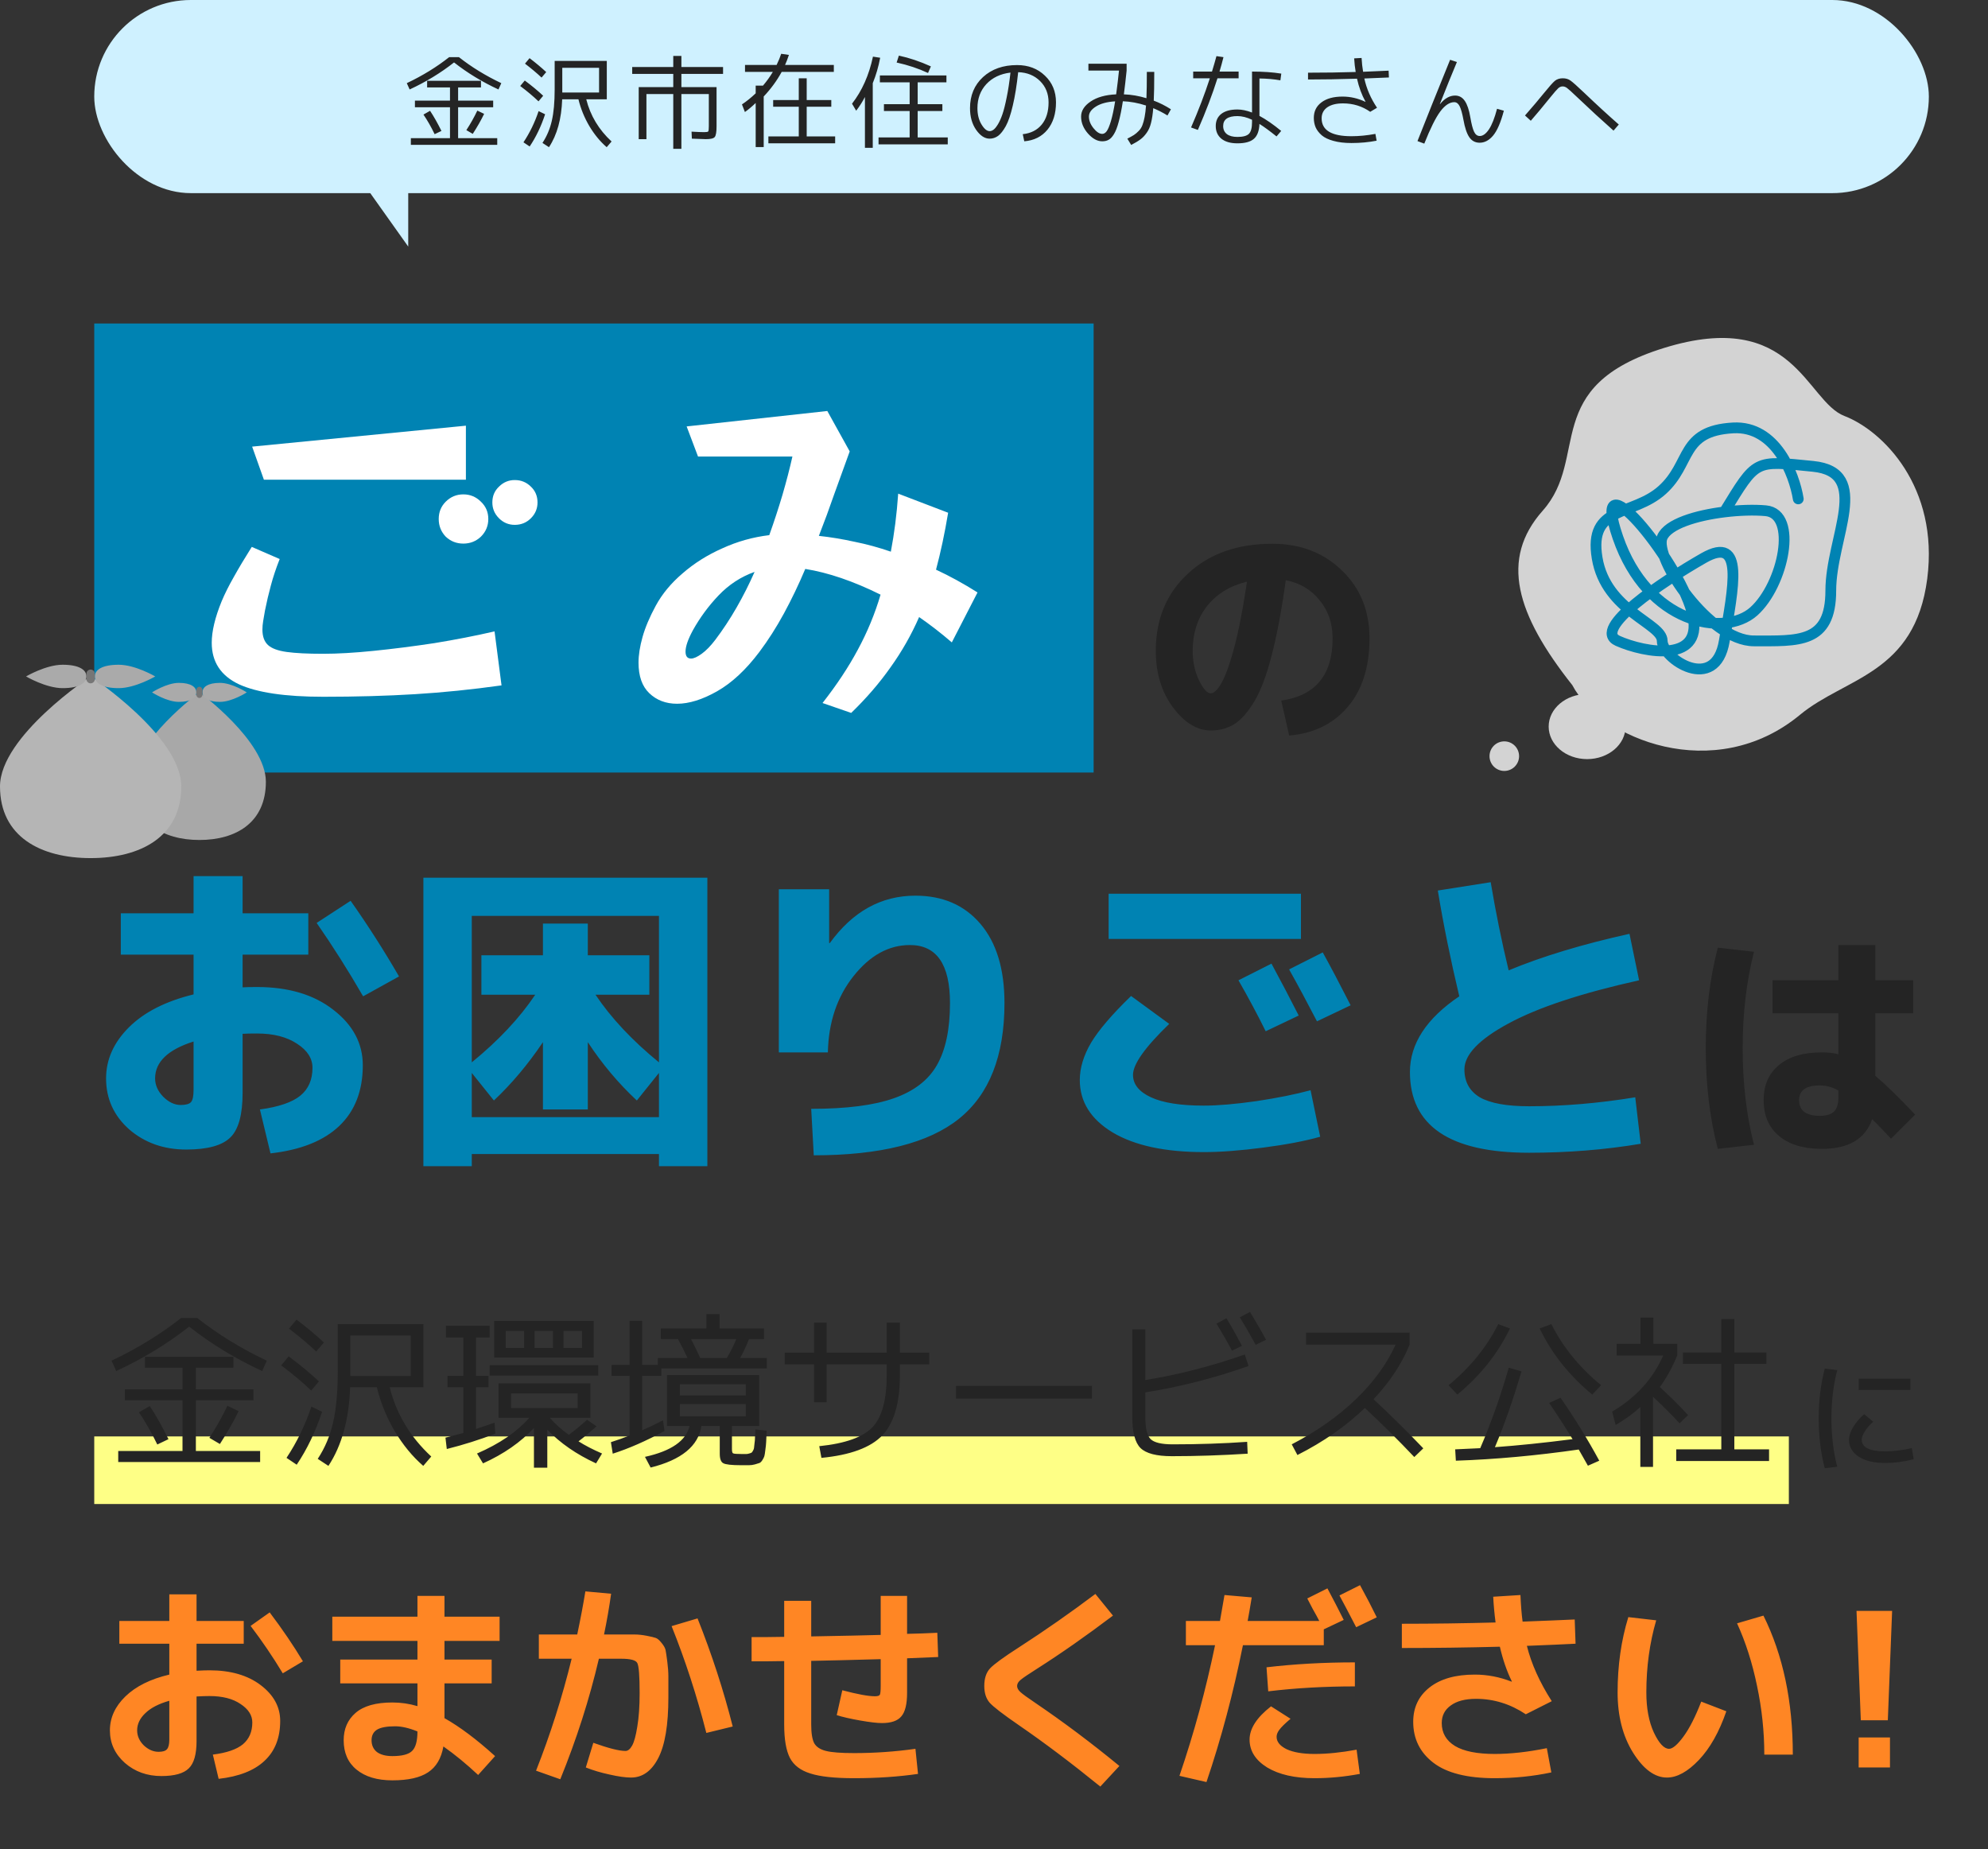
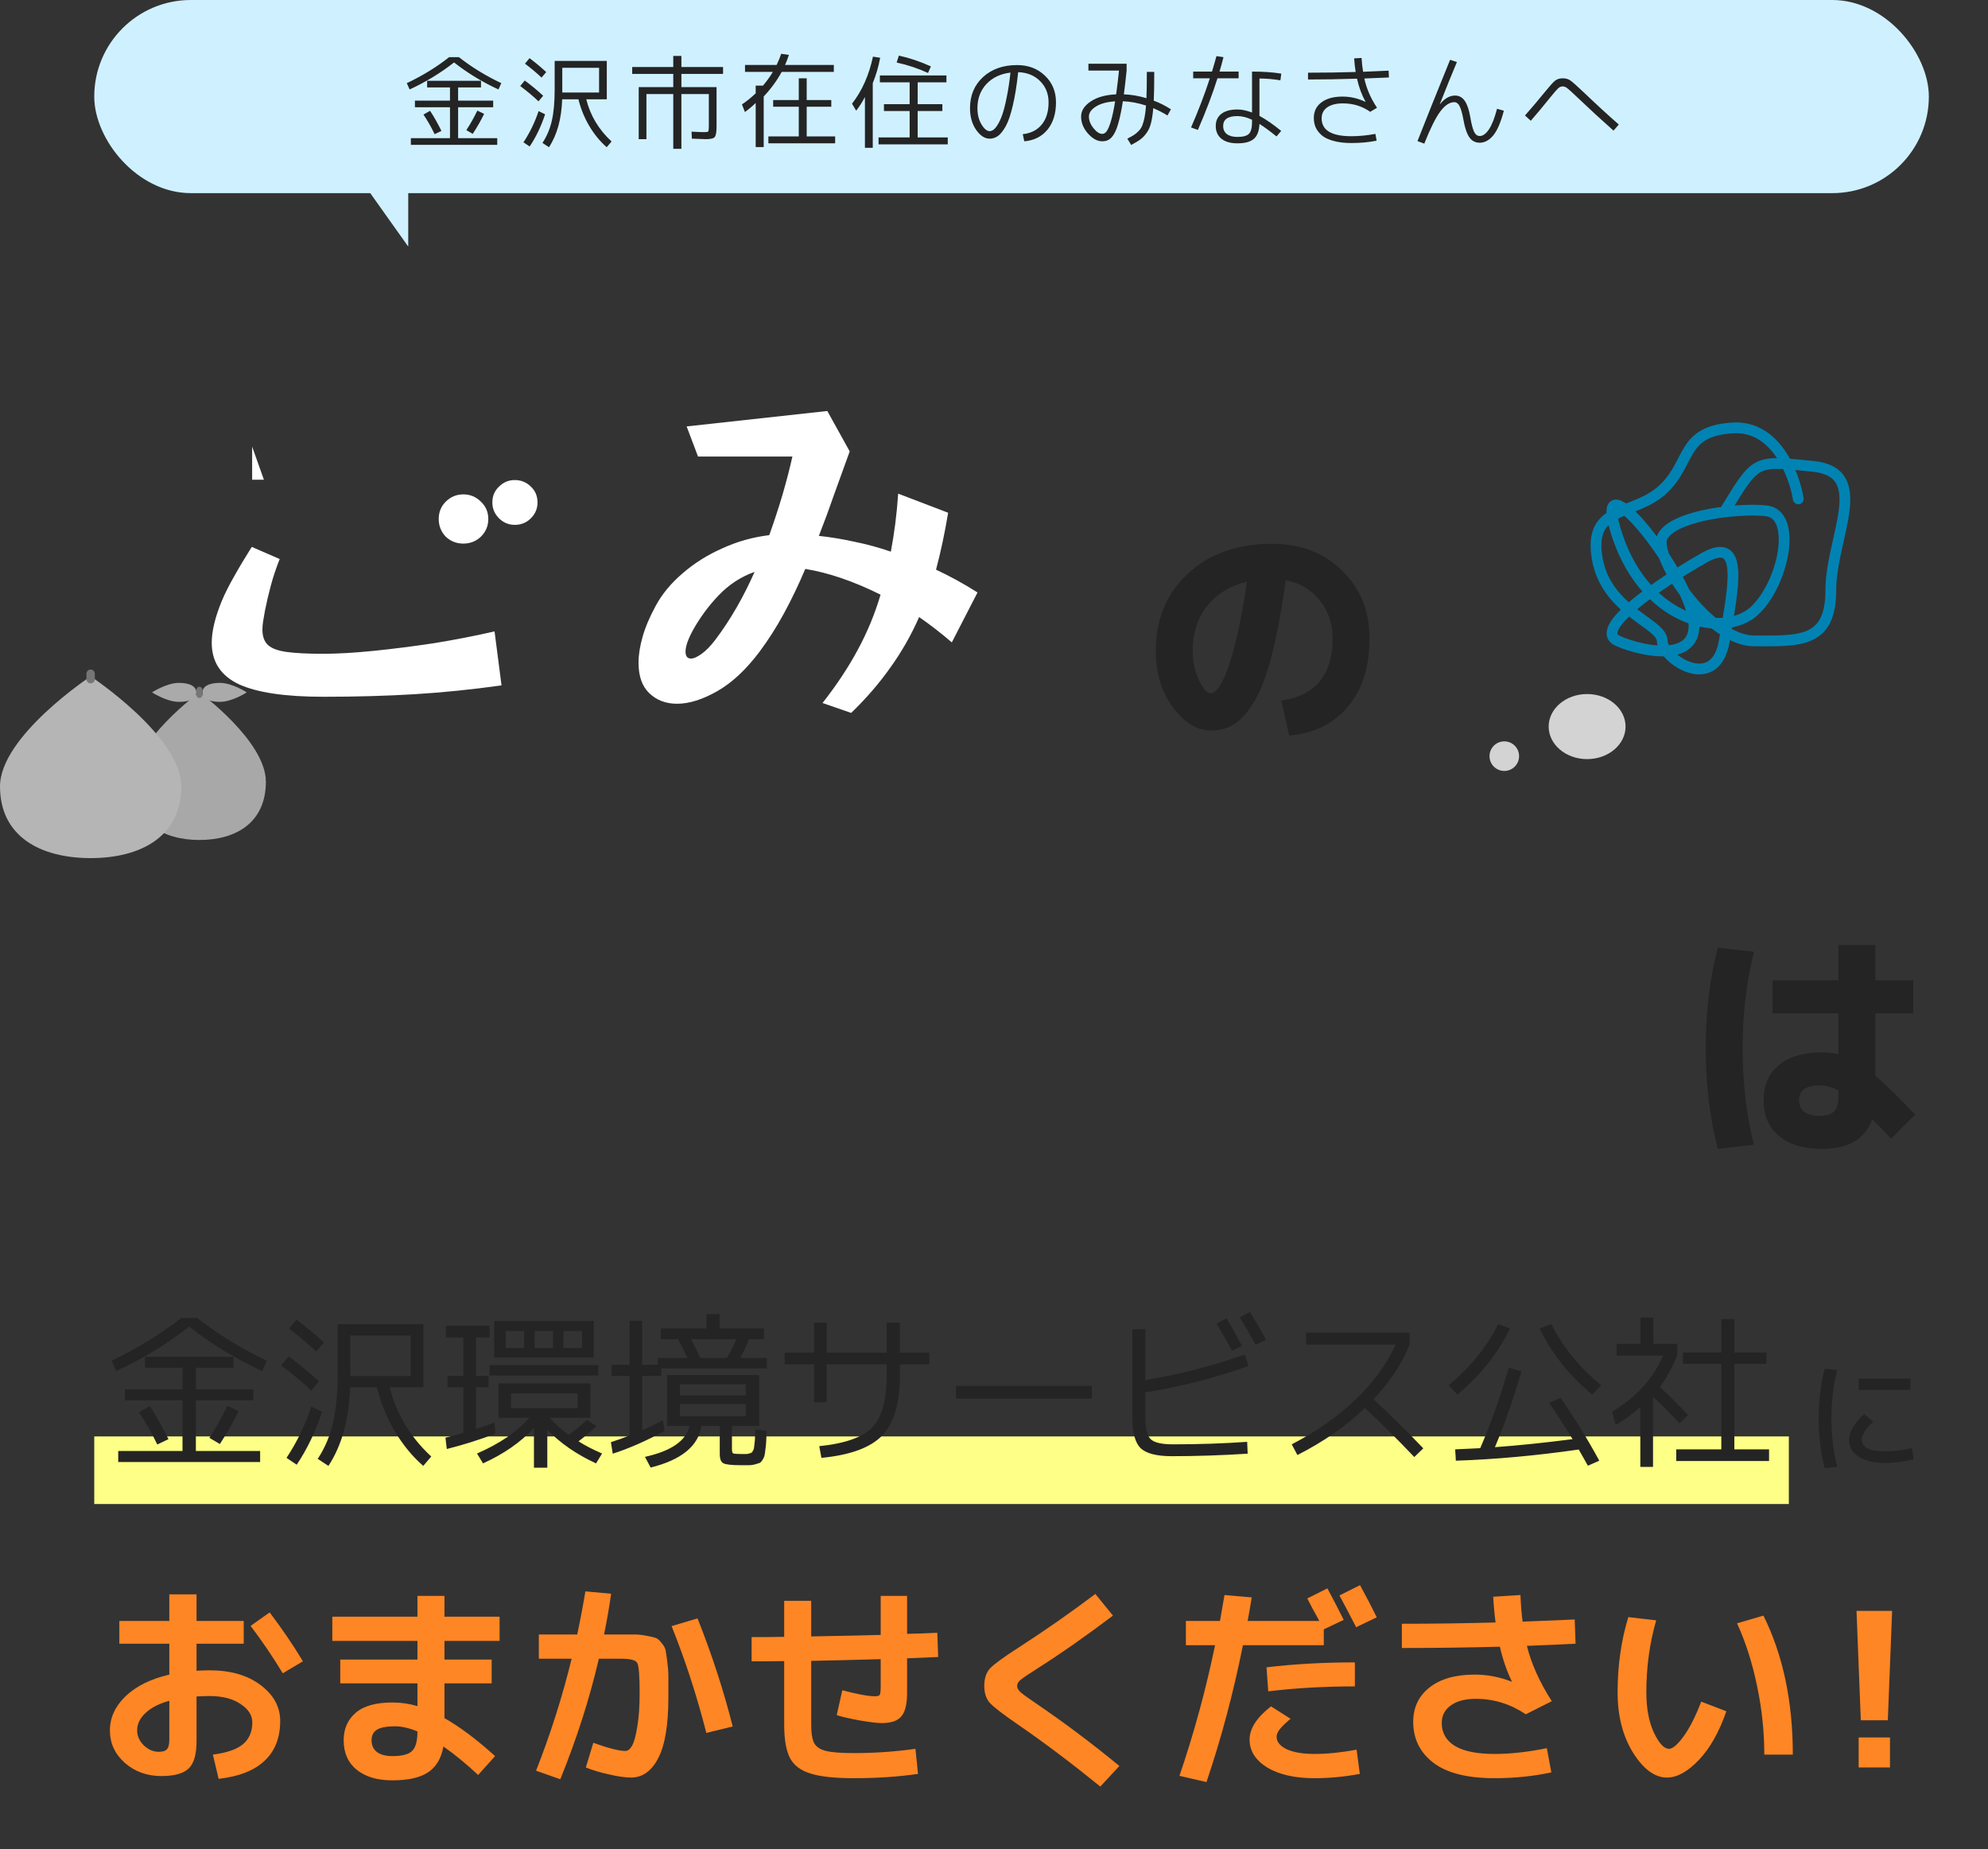
<svg xmlns="http://www.w3.org/2000/svg" width="329" height="306" viewBox="0 0 329 306" fill="none">
  <rect x="0" y="0" width="329" height="306" fill="#333333" stroke="none" />
  <rect x="15.598" width="303.613" height="31.959" rx="15.98" fill="#CFF1FF" />
  <rect x="15.598" y="237.697" width="280.443" height="11.186" fill="#FEFF86" />
-   <rect x="15.598" y="53.532" width="165.389" height="74.305" fill="#0083B3" />
  <path d="M70.08 18.959L71.173 18.336C71.79 19.267 72.418 20.377 73.057 21.666L71.93 22.204C71.358 21.016 70.741 19.934 70.08 18.959ZM78.237 22.154L77.177 21.532C77.872 20.466 78.478 19.39 78.994 18.303L80.121 18.841C79.638 19.85 79.01 20.954 78.237 22.154ZM75.95 9.456C78.024 11.093 80.362 12.528 82.963 13.761L82.492 14.804C79.801 13.56 77.351 12.069 75.142 10.331C72.933 12.069 70.484 13.56 67.793 14.804L67.322 13.761C69.923 12.528 72.261 11.093 74.335 9.456H75.95ZM75.815 22.86H82.29V23.97H67.994V22.86H74.469V17.747H68.667V16.654H74.469V14.468H70.685V13.375H79.599V14.468H75.815V16.654H81.617V17.747H75.815V22.86ZM93.037 16.436C92.925 19.676 92.196 22.317 90.851 24.357L89.774 23.651C90.503 22.541 91.019 21.319 91.322 19.984C91.636 18.639 91.793 16.912 91.793 14.804V10.078H100.421V16.436H97.023C97.696 19.127 99.092 21.453 101.211 23.415L100.404 24.357C99.316 23.415 98.357 22.249 97.528 20.859C96.709 19.469 96.109 17.994 95.728 16.436H93.037ZM93.054 15.309H99.142V11.222H93.054V15.258V15.309ZM86.882 10.532L87.638 9.624C88.659 10.398 89.578 11.166 90.397 11.928L89.623 12.836C88.838 12.097 87.924 11.328 86.882 10.532ZM89.118 16.772C88.255 15.942 87.246 15.096 86.091 14.232L86.848 13.324C88.036 14.21 89.051 15.051 89.892 15.847L89.118 16.772ZM90.212 18.908C89.55 20.915 88.698 22.692 87.655 24.239L86.629 23.55C87.672 21.98 88.507 20.259 89.135 18.387L90.212 18.908ZM119.661 12.231H112.765V14.418H118.585V20.893C118.585 21.846 118.484 22.44 118.282 22.675C118.091 22.911 117.598 23.029 116.802 23.029C116.589 23.029 115.821 23 114.498 22.945L114.447 21.784C115.4 21.84 116.101 21.868 116.55 21.868C116.92 21.868 117.138 21.829 117.205 21.75C117.273 21.661 117.306 21.375 117.306 20.893V15.561H112.765V24.626H111.42V15.561H106.98V23.029H105.702V14.418H111.42V12.231H104.625V11.087H111.42V9.254H112.765V11.087H119.661V12.231ZM123.294 11.895V10.751H128.524C128.861 10.045 129.113 9.428 129.281 8.901L130.559 9.086C130.346 9.736 130.133 10.291 129.92 10.751H137.993V11.895H129.365C128.569 13.352 127.577 14.709 126.388 15.965V24.34H125.06V17.041C124.443 17.635 123.849 18.134 123.277 18.538L122.789 17.277C123.563 16.761 124.32 16.15 125.06 15.443V14.165H126.271C126.876 13.459 127.42 12.702 127.902 11.895H123.294ZM133.503 22.575H138.212V23.718H127.162V22.575H132.191V17.663H127.953V16.553H132.191V12.954H133.503V16.553H137.573V17.663H133.503V22.575ZM144.435 13.761V24.458H143.14V16.049C142.736 16.834 142.254 17.591 141.693 18.319L141.004 17.159C142.663 15.028 143.818 12.433 144.468 9.372L145.662 9.557C145.382 11.048 144.973 12.45 144.435 13.761ZM148.387 10.347L148.757 9.204C150.484 9.574 152.25 10.168 154.055 10.986L153.584 12.08C152.003 11.34 150.271 10.762 148.387 10.347ZM151.869 22.743H156.847V23.886H145.393V22.743H150.54V18.37H146.285V17.243H150.54V13.627H145.612V12.483H156.628V13.627H151.869V17.243H155.955V18.37H151.869V22.743ZM169.259 22.204C170.604 22.059 171.653 21.526 172.404 20.607C173.155 19.687 173.531 18.465 173.531 16.94C173.531 15.516 173.06 14.339 172.118 13.408C171.176 12.478 169.971 11.99 168.502 11.945C168.267 14.12 167.97 15.959 167.611 17.462C167.263 18.964 166.876 20.102 166.45 20.876C166.024 21.638 165.598 22.176 165.172 22.49C164.746 22.793 164.281 22.945 163.776 22.945C162.969 22.945 162.223 22.457 161.539 21.481C160.866 20.506 160.53 19.312 160.53 17.899C160.53 15.791 161.248 14.075 162.683 12.752C164.129 11.429 166.007 10.768 168.317 10.768C170.178 10.768 171.714 11.351 172.925 12.517C174.148 13.672 174.759 15.146 174.759 16.94C174.759 18.802 174.288 20.31 173.346 21.464C172.404 22.608 171.126 23.247 169.511 23.382L169.259 22.204ZM167.224 12.012C165.564 12.214 164.236 12.848 163.238 13.913C162.251 14.978 161.758 16.307 161.758 17.899C161.758 18.953 161.982 19.85 162.431 20.59C162.879 21.33 163.328 21.7 163.776 21.7C163.978 21.7 164.185 21.627 164.398 21.481C164.623 21.324 164.869 21.027 165.138 20.59C165.407 20.153 165.66 19.592 165.895 18.908C166.131 18.224 166.366 17.288 166.602 16.099C166.848 14.911 167.056 13.549 167.224 12.012ZM182.411 23.382C181.604 23.382 180.819 22.956 180.056 22.104C179.294 21.24 178.913 20.304 178.913 19.295C178.913 18.342 179.434 17.512 180.477 16.806C181.531 16.088 182.944 15.69 184.715 15.612C184.917 14.109 185.074 12.797 185.186 11.676H180.124V10.549H186.448V11.676C186.302 13.1 186.15 14.412 185.993 15.612C187.238 15.656 188.483 15.87 189.727 16.251C189.772 15.208 189.794 13.756 189.794 11.895H191.022C191.022 13.991 190.994 15.578 190.938 16.654C191.902 17.013 192.85 17.49 193.78 18.084L193.209 19.11C192.469 18.65 191.684 18.247 190.854 17.899C190.776 18.886 190.652 19.704 190.484 20.354C190.327 20.994 190.086 21.537 189.761 21.986C189.447 22.434 189.105 22.793 188.735 23.062C188.365 23.343 187.855 23.651 187.204 23.987L186.565 22.945C187.025 22.709 187.389 22.507 187.658 22.339C187.928 22.16 188.191 21.935 188.449 21.666C188.718 21.397 188.92 21.083 189.054 20.724C189.2 20.354 189.324 19.906 189.424 19.379C189.525 18.852 189.604 18.213 189.66 17.462C188.337 17.036 187.059 16.8 185.825 16.755C185.612 18.146 185.382 19.284 185.136 20.169C184.9 21.055 184.637 21.733 184.345 22.204C184.065 22.664 183.773 22.973 183.471 23.13C183.179 23.298 182.826 23.382 182.411 23.382ZM184.547 16.772C183.202 16.851 182.142 17.137 181.368 17.63C180.595 18.112 180.208 18.667 180.208 19.295C180.208 19.945 180.46 20.584 180.965 21.212C181.469 21.84 181.951 22.154 182.411 22.154C182.68 22.154 182.921 22.014 183.134 21.733C183.359 21.442 183.594 20.887 183.841 20.069C184.087 19.25 184.323 18.151 184.547 16.772ZM211.894 13.291C210.784 13.1 209.629 12.999 208.429 12.988V19.177C209.506 19.749 210.706 20.579 212.029 21.666L211.255 22.575C210.122 21.666 209.181 20.977 208.429 20.506C208.385 21.661 208.076 22.485 207.504 22.978C206.944 23.471 206.036 23.718 204.78 23.718C203.647 23.718 202.767 23.466 202.139 22.961C201.511 22.445 201.197 21.745 201.197 20.859C201.197 19.996 201.506 19.323 202.122 18.841C202.75 18.359 203.636 18.117 204.78 18.117C205.52 18.117 206.327 18.286 207.202 18.622V11.844C209.029 11.844 210.644 11.956 212.045 12.181L211.894 13.291ZM197.464 12.954V11.844H200.575C200.878 10.846 201.125 9.994 201.315 9.288L202.476 9.456C202.285 10.23 202.066 11.026 201.82 11.844H204.982V12.954H201.483C200.654 15.589 199.572 18.437 198.237 21.498L197.11 21.094C198.333 18.291 199.37 15.578 200.222 12.954H197.464ZM207.202 19.816C206.35 19.413 205.542 19.211 204.78 19.211C203.21 19.211 202.425 19.76 202.425 20.859C202.425 21.42 202.627 21.863 203.031 22.188C203.445 22.502 204.029 22.659 204.78 22.659C205.699 22.659 206.333 22.49 206.68 22.154C207.028 21.806 207.202 21.162 207.202 20.22V19.816ZM224.357 11.912C224.233 11.194 224.149 10.443 224.104 9.658L225.332 9.591C225.377 10.409 225.461 11.171 225.584 11.878C226.571 11.844 227.978 11.783 229.806 11.693L229.856 12.82C228.959 12.864 227.603 12.921 225.786 12.988C226.156 14.681 226.857 16.296 227.889 17.832L226.762 18.504C225.439 17.574 223.936 17.108 222.254 17.108C221.144 17.108 220.275 17.327 219.647 17.764C219.031 18.202 218.722 18.807 218.722 19.581C218.722 21.554 220.365 22.541 223.65 22.541C224.917 22.541 226.24 22.412 227.619 22.154L227.821 23.281C226.509 23.539 225.119 23.668 223.65 23.668C222.507 23.668 221.514 23.55 220.673 23.314C219.844 23.09 219.199 22.782 218.739 22.39C218.279 21.986 217.943 21.549 217.73 21.078C217.528 20.596 217.427 20.074 217.427 19.514C217.427 18.426 217.848 17.568 218.689 16.94C219.53 16.301 220.696 15.982 222.187 15.982C223.488 15.982 224.749 16.273 225.971 16.856L225.988 16.839C225.36 15.707 224.889 14.434 224.575 13.021C221.671 13.111 218.969 13.156 216.469 13.156V12.029C219.249 12.029 221.879 11.99 224.357 11.912ZM241.108 10.263C240.301 12.181 239.359 14.502 238.282 17.226H238.316C239.078 16.284 239.908 15.813 240.805 15.813C241.478 15.813 242.016 16.11 242.42 16.705C242.823 17.299 243.126 18.202 243.328 19.413C243.519 20.534 243.726 21.33 243.95 21.801C244.174 22.272 244.488 22.507 244.892 22.507C245.408 22.507 245.912 22.143 246.406 21.414C246.899 20.674 247.348 19.536 247.751 18L248.878 18.319C248.362 20.27 247.768 21.644 247.095 22.44C246.434 23.225 245.694 23.617 244.875 23.617C244.146 23.617 243.575 23.314 243.16 22.709C242.745 22.104 242.42 21.134 242.184 19.799C241.994 18.768 241.786 18.028 241.562 17.579C241.338 17.131 241.041 16.907 240.671 16.907C239.897 16.907 239.123 17.422 238.35 18.454C237.587 19.485 236.707 21.257 235.709 23.769L234.582 23.348C236.006 19.727 237.806 15.242 239.981 9.893L241.108 10.263ZM253.335 19.984L252.376 19.11C253.643 17.663 254.669 16.453 255.454 15.477C256.362 14.356 256.985 13.655 257.321 13.375C257.669 13.094 258.106 12.954 258.633 12.954C259.126 12.954 259.547 13.078 259.894 13.324C260.253 13.571 261.015 14.249 262.182 15.359C264.177 17.265 266.083 19.015 267.9 20.607L267.025 21.616C265.086 19.9 263.051 18.028 260.92 15.998C260.113 15.225 259.586 14.748 259.339 14.569C259.104 14.389 258.857 14.3 258.599 14.3C258.341 14.3 258.1 14.401 257.876 14.602C257.652 14.804 257.209 15.315 256.547 16.133C255.292 17.692 254.221 18.975 253.335 19.984Z" fill="#242424" />
-   <path d="M43.672 79.377L41.727 73.907L77.103 70.442V79.377H43.672ZM88.956 83.146C88.956 84.159 88.591 85.03 87.862 85.759C87.132 86.489 86.241 86.853 85.187 86.853C84.174 86.853 83.303 86.489 82.574 85.759C81.844 85.03 81.48 84.159 81.48 83.146C81.48 82.092 81.844 81.221 82.574 80.532C83.303 79.803 84.174 79.438 85.187 79.438C86.241 79.438 87.132 79.803 87.862 80.532C88.591 81.221 88.956 82.092 88.956 83.146ZM80.811 85.881C80.811 87.016 80.406 87.988 79.595 88.799C78.785 89.568 77.812 89.953 76.678 89.953C75.543 89.953 74.57 89.568 73.76 88.799C72.99 87.988 72.605 87.016 72.605 85.881C72.605 84.746 72.99 83.794 73.76 83.024C74.57 82.214 75.543 81.808 76.678 81.808C77.812 81.808 78.785 82.214 79.595 83.024C80.406 83.794 80.811 84.746 80.811 85.881ZM82.999 113.416C78.096 114.104 73.314 114.591 68.654 114.874C63.994 115.158 58.949 115.3 53.519 115.3C47.198 115.3 42.538 114.611 39.539 113.233C36.541 111.815 35.041 109.526 35.041 106.365C35.041 104.46 35.588 102.171 36.682 99.496C37.209 98.24 37.878 96.903 38.688 95.485C39.499 94.026 40.491 92.364 41.667 90.5L46.286 92.506C45.678 94.046 45.192 95.505 44.827 96.883C44.463 98.22 44.138 99.598 43.855 101.016C43.733 101.664 43.632 102.252 43.551 102.779C43.47 103.265 43.429 103.731 43.429 104.177C43.429 105.311 43.733 106.162 44.341 106.729C44.949 107.297 45.982 107.682 47.441 107.884C48.9 108.087 50.906 108.188 53.459 108.188C55.849 108.188 58.645 108.026 61.846 107.702C65.048 107.378 68.391 106.952 71.876 106.426C75.361 105.858 78.683 105.21 81.844 104.481L82.999 113.416ZM157.519 106.304C156.628 105.534 155.736 104.805 154.845 104.116C153.953 103.427 153.041 102.758 152.109 102.11C150.813 105.068 149.232 107.844 147.368 110.437C145.545 113.031 143.377 115.543 140.865 117.974L136.123 116.333C138.474 113.335 140.419 110.397 141.959 107.52C143.539 104.602 144.795 101.563 145.727 98.402C141.229 96.174 137.076 94.755 133.267 94.147C132.173 96.741 130.997 99.192 129.741 101.502C128.485 103.812 127.128 105.939 125.669 107.884C123.44 110.842 121.11 113.01 118.679 114.388C116.247 115.766 114.039 116.455 112.053 116.455C110.189 116.455 108.65 115.867 107.434 114.692C106.259 113.557 105.671 111.876 105.671 109.647C105.671 108.391 105.894 106.973 106.34 105.392C106.785 103.812 107.515 102.09 108.528 100.226C109.582 98.281 111.061 96.498 112.965 94.877C114.87 93.215 117.058 91.838 119.53 90.743C122.002 89.609 124.595 88.879 127.31 88.555C128.12 86.286 128.85 84.057 129.498 81.869C130.146 79.641 130.694 77.533 131.139 75.548H115.518L113.634 70.564L136.914 68.011L140.621 74.697C139.77 77.047 138.919 79.397 138.069 81.748C137.258 84.098 136.407 86.408 135.516 88.677C137.42 88.879 139.385 89.204 141.412 89.649C143.438 90.055 145.444 90.602 147.429 91.291C147.713 89.791 147.956 88.251 148.159 86.671C148.361 85.091 148.523 83.429 148.645 81.687L156.911 84.848C156.344 88.251 155.675 91.392 154.905 94.269C157.175 95.323 159.464 96.579 161.774 98.037L157.519 106.304ZM124.879 94.634C122.609 95.444 120.624 96.741 118.922 98.524C117.26 100.266 115.842 102.191 114.667 104.298C113.857 105.797 113.451 106.973 113.451 107.824C113.451 108.593 113.755 108.978 114.363 108.978C114.809 108.978 115.396 108.715 116.126 108.188C116.855 107.661 117.605 106.892 118.375 105.879C119.631 104.217 120.806 102.434 121.9 100.53C122.994 98.625 123.987 96.66 124.879 94.634Z" fill="white" />
-   <path d="M19.994 151.131H32.035V144.978H40.15V151.131H51.024V157.974H40.15V163.384C40.681 163.349 41.476 163.331 42.537 163.331C47.736 163.331 51.944 164.587 55.161 167.097C58.415 169.608 60.041 172.667 60.041 176.274C60.041 180.482 58.751 183.824 56.169 186.299C53.588 188.774 49.786 190.295 44.765 190.861L43.015 183.594C46.127 183.169 48.354 182.409 49.698 181.313C51.042 180.217 51.714 178.678 51.714 176.698C51.714 175.142 50.865 173.816 49.168 172.72C47.47 171.588 45.26 171.022 42.537 171.022C41.441 171.022 40.645 171.04 40.15 171.076V180.835C40.15 184.442 39.478 186.9 38.135 188.208C36.791 189.552 34.351 190.224 30.815 190.224C27.102 190.224 23.954 189.11 21.373 186.882C18.827 184.619 17.554 181.808 17.554 178.449C17.554 175.337 18.809 172.525 21.32 170.015C23.831 167.504 27.402 165.683 32.035 164.551V157.974H19.994V151.131ZM52.403 152.723L58.026 149.063C60.89 153.129 63.56 157.302 66.035 161.581L60.094 164.869C57.619 160.591 55.055 156.542 52.403 152.723ZM32.035 172.349C27.791 173.692 25.669 175.726 25.669 178.449C25.669 179.545 26.111 180.553 26.996 181.472C27.915 182.391 28.887 182.851 29.913 182.851C30.762 182.851 31.327 182.692 31.61 182.374C31.893 182.055 32.035 181.366 32.035 180.305V172.349ZM78.076 190.967V192.982H70.067V145.243H117.063V192.982H109.053V190.967H78.076ZM89.852 172.455C87.376 176.132 84.671 179.35 81.736 182.108L78.076 177.547V184.867H109.053V177.547L105.393 182.108C102.352 179.28 99.647 176.062 97.278 172.455V183.594H89.852V172.455ZM88.579 164.604H79.668V158.08H89.852V152.829H97.278V158.08H107.462V164.604H98.551C101.132 168.459 104.633 172.189 109.053 175.796V151.556H78.076V175.796C82.496 172.189 85.997 168.459 88.579 164.604ZM128.892 147.153H137.219V156.064H137.325C141.109 150.831 145.83 148.214 151.488 148.214C156.014 148.214 159.604 149.77 162.256 152.882C164.908 155.994 166.234 160.361 166.234 165.983C166.234 174.718 163.723 181.101 158.702 185.132C153.68 189.163 145.671 191.179 134.673 191.179L134.249 183.488C140.084 183.488 144.645 182.904 147.934 181.737C151.258 180.57 153.627 178.749 155.042 176.274C156.492 173.763 157.217 170.333 157.217 165.983C157.217 159.583 155.007 156.383 150.586 156.383C147.085 156.383 143.974 158.098 141.251 161.528C138.528 164.958 137.113 169.166 137.007 174.152H128.892V147.153ZM214.928 168.052L209.464 170.651C208.085 167.858 206.582 165.046 204.956 162.217L210.419 159.459C212.046 162.465 213.549 165.329 214.928 168.052ZM223.521 166.355L217.951 169.007C216.36 165.93 214.822 163.066 213.336 160.414L218.906 157.603C220.179 159.901 221.717 162.818 223.521 166.355ZM183.473 155.375V147.896H215.299V155.375H183.473ZM178.699 178.714C178.699 176.733 179.318 174.682 180.556 172.561C181.829 170.439 184.039 167.858 187.186 164.816L193.498 169.431C189.502 173.286 187.504 176.097 187.504 177.865C187.504 179.421 188.494 180.659 190.475 181.578C192.455 182.497 195.372 182.957 199.227 182.957C201.525 182.957 204.425 182.71 207.926 182.215C211.427 181.684 214.415 181.083 216.89 180.411L218.482 188.102C216.006 188.81 212.859 189.411 209.04 189.906C205.256 190.401 201.985 190.648 199.227 190.648C192.826 190.648 187.805 189.57 184.163 187.413C180.52 185.22 178.699 182.321 178.699 178.714ZM237.948 147.365L246.701 145.986C247.549 151.043 248.539 155.905 249.671 160.573C255.187 158.274 261.853 156.259 269.668 154.526L271.26 162.217C261.712 164.339 254.498 166.726 249.618 169.378C244.773 171.995 242.351 174.523 242.351 176.963C242.351 179.014 243.2 180.553 244.897 181.578C246.63 182.568 249.353 183.063 253.066 183.063C258.724 183.063 264.576 182.568 270.623 181.578L271.525 189.269C265.619 190.259 259.466 190.755 253.066 190.755C239.911 190.755 233.334 186.299 233.334 177.388C233.334 172.72 236.057 168.547 241.502 164.869C240.052 158.787 238.868 152.952 237.948 147.365Z" fill="#0083B3" />
+   <path d="M43.672 79.377L41.727 73.907V79.377H43.672ZM88.956 83.146C88.956 84.159 88.591 85.03 87.862 85.759C87.132 86.489 86.241 86.853 85.187 86.853C84.174 86.853 83.303 86.489 82.574 85.759C81.844 85.03 81.48 84.159 81.48 83.146C81.48 82.092 81.844 81.221 82.574 80.532C83.303 79.803 84.174 79.438 85.187 79.438C86.241 79.438 87.132 79.803 87.862 80.532C88.591 81.221 88.956 82.092 88.956 83.146ZM80.811 85.881C80.811 87.016 80.406 87.988 79.595 88.799C78.785 89.568 77.812 89.953 76.678 89.953C75.543 89.953 74.57 89.568 73.76 88.799C72.99 87.988 72.605 87.016 72.605 85.881C72.605 84.746 72.99 83.794 73.76 83.024C74.57 82.214 75.543 81.808 76.678 81.808C77.812 81.808 78.785 82.214 79.595 83.024C80.406 83.794 80.811 84.746 80.811 85.881ZM82.999 113.416C78.096 114.104 73.314 114.591 68.654 114.874C63.994 115.158 58.949 115.3 53.519 115.3C47.198 115.3 42.538 114.611 39.539 113.233C36.541 111.815 35.041 109.526 35.041 106.365C35.041 104.46 35.588 102.171 36.682 99.496C37.209 98.24 37.878 96.903 38.688 95.485C39.499 94.026 40.491 92.364 41.667 90.5L46.286 92.506C45.678 94.046 45.192 95.505 44.827 96.883C44.463 98.22 44.138 99.598 43.855 101.016C43.733 101.664 43.632 102.252 43.551 102.779C43.47 103.265 43.429 103.731 43.429 104.177C43.429 105.311 43.733 106.162 44.341 106.729C44.949 107.297 45.982 107.682 47.441 107.884C48.9 108.087 50.906 108.188 53.459 108.188C55.849 108.188 58.645 108.026 61.846 107.702C65.048 107.378 68.391 106.952 71.876 106.426C75.361 105.858 78.683 105.21 81.844 104.481L82.999 113.416ZM157.519 106.304C156.628 105.534 155.736 104.805 154.845 104.116C153.953 103.427 153.041 102.758 152.109 102.11C150.813 105.068 149.232 107.844 147.368 110.437C145.545 113.031 143.377 115.543 140.865 117.974L136.123 116.333C138.474 113.335 140.419 110.397 141.959 107.52C143.539 104.602 144.795 101.563 145.727 98.402C141.229 96.174 137.076 94.755 133.267 94.147C132.173 96.741 130.997 99.192 129.741 101.502C128.485 103.812 127.128 105.939 125.669 107.884C123.44 110.842 121.11 113.01 118.679 114.388C116.247 115.766 114.039 116.455 112.053 116.455C110.189 116.455 108.65 115.867 107.434 114.692C106.259 113.557 105.671 111.876 105.671 109.647C105.671 108.391 105.894 106.973 106.34 105.392C106.785 103.812 107.515 102.09 108.528 100.226C109.582 98.281 111.061 96.498 112.965 94.877C114.87 93.215 117.058 91.838 119.53 90.743C122.002 89.609 124.595 88.879 127.31 88.555C128.12 86.286 128.85 84.057 129.498 81.869C130.146 79.641 130.694 77.533 131.139 75.548H115.518L113.634 70.564L136.914 68.011L140.621 74.697C139.77 77.047 138.919 79.397 138.069 81.748C137.258 84.098 136.407 86.408 135.516 88.677C137.42 88.879 139.385 89.204 141.412 89.649C143.438 90.055 145.444 90.602 147.429 91.291C147.713 89.791 147.956 88.251 148.159 86.671C148.361 85.091 148.523 83.429 148.645 81.687L156.911 84.848C156.344 88.251 155.675 91.392 154.905 94.269C157.175 95.323 159.464 96.579 161.774 98.037L157.519 106.304ZM124.879 94.634C122.609 95.444 120.624 96.741 118.922 98.524C117.26 100.266 115.842 102.191 114.667 104.298C113.857 105.797 113.451 106.973 113.451 107.824C113.451 108.593 113.755 108.978 114.363 108.978C114.809 108.978 115.396 108.715 116.126 108.188C116.855 107.661 117.605 106.892 118.375 105.879C119.631 104.217 120.806 102.434 121.9 100.53C122.994 98.625 123.987 96.66 124.879 94.634Z" fill="white" />
  <path d="M316.62 167.678H310.353V178.017C312.083 179.481 314.278 181.623 316.94 184.444L312.948 188.436C311.803 187.185 310.765 186.107 309.834 185.202C308.69 188.476 305.922 190.113 301.531 190.113C298.47 190.113 296.089 189.394 294.385 187.957C292.709 186.546 291.87 184.577 291.87 182.049C291.87 179.574 292.709 177.644 294.385 176.261C296.062 174.85 298.444 174.145 301.531 174.145C302.569 174.145 303.474 174.251 304.245 174.464V167.678H293.347V162.209H304.245V156.381H310.353V162.209H316.62V167.678ZM290.274 157.499C289.023 162.395 288.397 167.718 288.397 173.466C288.397 179.215 289.023 184.537 290.274 189.434L284.286 190.113C282.955 185.03 282.29 179.481 282.29 173.466C282.29 167.452 282.955 161.903 284.286 156.82L290.274 157.499ZM304.245 180.452C303.234 179.893 302.209 179.614 301.172 179.614C298.883 179.614 297.739 180.426 297.739 182.049C297.739 183.779 298.883 184.644 301.172 184.644C302.263 184.644 303.048 184.404 303.527 183.925C304.006 183.446 304.245 182.648 304.245 181.53V180.452Z" fill="#242424" />
  <path d="M212.033 115.928C217.702 115.13 220.536 111.697 220.536 105.629C220.536 103.154 219.817 101.052 218.38 99.322C216.97 97.566 215.107 96.461 212.792 96.009C212.1 100.985 211.315 105.15 210.437 108.503C209.585 111.83 208.614 114.385 207.522 116.168C206.458 117.924 205.367 119.148 204.249 119.84C203.131 120.532 201.841 120.878 200.377 120.878C198.115 120.878 196.026 119.601 194.11 117.046C192.22 114.491 191.275 111.377 191.275 107.705C191.275 102.462 193.045 98.204 196.585 94.931C200.124 91.631 204.781 89.981 210.556 89.981C215.213 89.981 219.059 91.458 222.093 94.412C225.127 97.339 226.644 101.078 226.644 105.629C226.644 110.366 225.446 114.145 223.051 116.966C220.656 119.787 217.422 121.371 213.351 121.717L212.033 115.928ZM206.365 96.248C203.544 96.94 201.335 98.297 199.738 100.32C198.168 102.342 197.383 104.804 197.383 107.705C197.383 109.488 197.729 111.111 198.421 112.575C199.139 114.012 199.791 114.731 200.377 114.731C200.67 114.731 200.989 114.544 201.335 114.172C201.708 113.799 202.107 113.161 202.533 112.256C202.958 111.351 203.371 110.22 203.77 108.863C204.196 107.505 204.635 105.749 205.087 103.593C205.54 101.411 205.966 98.963 206.365 96.248Z" fill="#242424" />
  <path d="M22.992 233.702L24.788 232.68C25.801 234.209 26.833 236.032 27.883 238.151L26.031 239.035C25.092 237.082 24.079 235.305 22.992 233.702ZM36.392 238.952L34.652 237.93C35.794 236.18 36.788 234.411 37.636 232.625L39.487 233.509C38.695 235.167 37.663 236.981 36.392 238.952ZM32.635 218.092C36.042 220.781 39.883 223.139 44.156 225.165L43.383 226.878C38.962 224.833 34.937 222.383 31.309 219.528C27.68 222.383 23.655 224.833 19.235 226.878L18.461 225.165C22.734 223.139 26.575 220.781 29.982 218.092H32.635ZM32.414 240.112H43.051V241.936H19.566V240.112H30.203V231.713H20.671V229.917H30.203V226.325H23.987V224.529H38.63V226.325H32.414V229.917H41.946V231.713H32.414V240.112ZM57.944 229.558C57.759 234.881 56.562 239.219 54.352 242.571L52.583 241.411C53.781 239.587 54.628 237.58 55.125 235.388C55.641 233.177 55.899 230.341 55.899 226.878V219.114H70.073V229.558H64.492C65.597 233.979 67.89 237.801 71.371 241.024L70.045 242.571C68.258 241.024 66.684 239.108 65.321 236.824C63.976 234.54 62.99 232.118 62.364 229.558H57.944ZM57.971 227.707H67.973V220.993H57.971V227.624V227.707ZM47.831 219.86L49.074 218.368C50.751 219.639 52.261 220.901 53.606 222.153L52.335 223.645C51.045 222.429 49.544 221.168 47.831 219.86ZM51.506 230.11C50.087 228.747 48.43 227.357 46.532 225.938L47.776 224.446C49.728 225.901 51.395 227.283 52.777 228.591L51.506 230.11ZM53.302 233.619C52.215 236.916 50.815 239.836 49.102 242.378L47.417 241.245C49.13 238.666 50.502 235.839 51.533 232.763L53.302 233.619ZM88.474 223.065H91.513V220.247H88.474V223.065ZM83.694 223.065H86.734V220.247H83.694V223.065ZM83.694 224.64H81.788V218.589H98.255V224.64H83.694ZM84.578 233.011H95.603V230.58H84.578V233.011ZM95.741 238.51C96.809 239.191 98.108 239.864 99.636 240.527L98.642 242.157C95.4 240.665 92.711 238.804 90.574 236.576V242.875H88.364V236.299C86.172 238.657 83.363 240.61 79.937 242.157L78.942 240.527C82.681 238.906 85.564 236.935 87.59 234.614H84.578H82.506V228.922H97.702V234.614H90.988C91.909 235.664 92.959 236.603 94.138 237.432C95.151 236.677 96.155 235.848 97.15 234.946L98.725 236.023C97.638 236.999 96.643 237.828 95.741 238.51ZM81.042 221.324H78.776V227.679H80.848V229.558H78.776V236.465C80.139 236.023 81.162 235.673 81.843 235.415L81.981 237.239C79.402 238.233 76.722 239.081 73.941 239.781L73.72 237.902C75.249 237.515 76.234 237.257 76.676 237.128V229.558H74.052V227.679H76.676V221.324H73.803V219.39H81.042V221.324ZM96.321 220.247H93.254V223.065H96.321V220.247ZM81.042 227.624V225.911H99.001V227.624H81.042ZM120.276 224.723C120.865 223.765 121.39 222.724 121.851 221.6H114.363C115.008 222.835 115.514 223.875 115.883 224.723H120.276ZM112.512 232.348V234.365H123.425V232.348H112.512ZM112.512 230.912H123.425V229.06H112.512V230.912ZM126.437 219.832V221.6H123.95C123.545 222.65 123.057 223.691 122.486 224.723H126.907V226.436H109.445V227.679H106.268V236.686C107.336 236.226 108.487 235.673 109.721 235.028L109.97 236.797C106.912 238.455 104.057 239.707 101.405 240.554L101.101 238.648C102.206 238.298 103.238 237.93 104.195 237.543V227.679H101.211V225.855H104.195V218.561H106.268V225.855H108.865V224.723H113.783C113.341 223.765 112.816 222.724 112.208 221.6H109.362V219.832H116.905V217.456H119.088V219.832H126.437ZM122.652 242.461C121.068 242.461 120.082 242.35 119.695 242.129C119.309 241.927 119.115 241.402 119.115 240.554V235.968H116.076C115.579 239.283 112.779 241.577 107.677 242.848L106.737 241.079C111.084 240.121 113.543 238.418 114.114 235.968H112.512H110.384V227.541H125.636V235.968H121.132V239.781C121.132 240.204 121.197 240.444 121.326 240.499C121.473 240.573 121.97 240.61 122.818 240.61C123.131 240.61 123.352 240.61 123.481 240.61C123.628 240.61 123.794 240.582 123.978 240.527C124.181 240.471 124.31 240.425 124.365 240.389C124.42 240.37 124.494 240.278 124.586 240.112C124.696 239.928 124.761 239.772 124.779 239.643C124.798 239.495 124.825 239.247 124.862 238.897C124.917 238.528 124.945 238.197 124.945 237.902C124.964 237.607 124.982 237.156 125 236.548L126.879 236.741C126.842 237.57 126.815 238.187 126.796 238.593C126.778 238.979 126.732 239.431 126.658 239.946C126.603 240.444 126.548 240.785 126.492 240.969C126.437 241.153 126.327 241.374 126.161 241.632C125.995 241.89 125.829 242.046 125.663 242.102C125.516 242.157 125.277 242.231 124.945 242.323C124.614 242.415 124.282 242.461 123.95 242.461C123.637 242.461 123.204 242.461 122.652 242.461ZM129.863 223.838H134.726V218.865H136.798V223.838H146.745V218.865H148.928V223.838H153.79V225.773H148.928V227.541C148.928 232.146 147.961 235.471 146.026 237.515C144.092 239.541 140.731 240.785 135.942 241.245L135.582 239.311C139.893 238.869 142.831 237.819 144.396 236.161C145.962 234.503 146.745 231.63 146.745 227.541V225.773H136.798V232.044H134.726V225.773H129.863V223.838ZM158.211 231.437V229.337H180.701V231.437H158.211ZM201.313 219.031L202.971 218.147C203.8 219.51 204.656 221.029 205.54 222.706L203.883 223.507C203.091 222.015 202.234 220.523 201.313 219.031ZM205.181 217.981L206.867 217.097C208.027 219.013 208.911 220.551 209.519 221.711L207.806 222.54C206.959 220.974 206.084 219.455 205.181 217.981ZM189.543 219.97V228.37C194.995 227.486 200.484 226.076 206.01 224.142L206.618 226.049C201 228.038 195.308 229.493 189.543 230.414V234.476C189.543 236.318 189.828 237.534 190.399 238.123C190.989 238.712 192.214 239.007 194.074 239.007C198.366 239.007 202.474 238.869 206.397 238.593L206.48 240.554C202.114 240.831 197.933 240.969 193.936 240.969C191.394 240.969 189.663 240.518 188.742 239.615C187.839 238.712 187.388 236.99 187.388 234.448V219.97H189.543ZM216.15 222.512V220.523H233.28V222.512C231.991 225.68 230.002 228.692 227.312 231.547C229.983 234.015 232.728 236.723 235.546 239.67L234.054 241.107C231.365 238.27 228.639 235.563 225.876 232.984C222.763 235.986 219.042 238.583 214.713 240.775L213.774 239.007C217.9 236.87 221.437 234.384 224.384 231.547C227.331 228.71 229.523 225.699 230.96 222.512H216.15ZM249.886 219.832C247.896 223.977 244.995 227.624 241.183 230.773L239.718 229.226C243.273 226.316 246.018 222.945 247.952 219.114L249.886 219.832ZM254.804 219.832L256.738 219.114C258.672 222.945 261.417 226.316 264.972 229.226L263.507 230.773C259.694 227.624 256.793 223.977 254.804 219.832ZM256.379 232.155L258.258 231.298C260.615 234.706 262.752 238.178 264.668 241.715L262.789 242.544C261.794 240.794 261.288 239.9 261.269 239.864C254.233 240.877 247.454 241.494 240.934 241.715L240.823 239.836C242.684 239.762 244.065 239.698 244.968 239.643C246.754 235.498 248.329 231.059 249.692 226.325L251.792 226.933C250.429 231.593 248.965 235.774 247.399 239.477C251.23 239.201 255.513 238.758 260.247 238.151C259.179 236.382 257.889 234.384 256.379 232.155ZM287.02 239.836H292.767V241.77H277.405V239.836H284.865V225.69H278.51V223.811H284.865V218.285H287.02V223.811H292.325V225.69H287.02V239.836ZM273.62 222.374H277.571V224.308C276.742 226.298 275.784 228.038 274.697 229.53C276.429 231.114 277.985 232.662 279.367 234.172L277.957 235.526C276.723 234.181 275.259 232.717 273.564 231.133V242.737H271.464V232.846C270.249 233.951 268.886 234.936 267.375 235.802L266.795 233.592C270.718 231.289 273.537 228.195 275.25 224.308H267.541V222.374H271.492V218.036H273.62V222.374Z" fill="#242424" />
  <path d="M307.598 230.006V228.142H316.156V230.006H307.598ZM304.05 226.719C303.409 229.191 303.088 231.857 303.088 234.716C303.088 237.576 303.409 240.242 304.05 242.714L301.986 242.954C301.318 240.415 300.983 237.669 300.983 234.716C300.983 231.763 301.318 229.017 301.986 226.479L304.05 226.719ZM305.994 238.224C305.994 237.636 306.215 236.961 306.656 236.2C307.097 235.438 307.711 234.71 308.5 234.015L310.003 235.258C309.402 235.792 308.934 236.333 308.6 236.881C308.266 237.429 308.099 237.877 308.099 238.224C308.099 239.52 309.402 240.168 312.007 240.168C313.384 240.168 314.847 239.988 316.397 239.627L316.697 241.471C315.107 241.885 313.544 242.092 312.007 242.092C310.15 242.092 308.68 241.745 307.598 241.05C306.529 240.342 305.994 239.4 305.994 238.224Z" fill="#242424" />
  <path d="M19.75 268.237H28.02V263.836H32.528V268.237H40.336V271.999H32.528V276.471C33.427 276.424 34.137 276.4 34.657 276.4C38.159 276.4 40.987 277.217 43.14 278.849C45.293 280.482 46.37 282.458 46.37 284.777C46.37 287.569 45.506 289.769 43.779 291.378C42.075 292.987 39.544 293.981 36.184 294.36L35.225 290.349C37.497 290.065 39.153 289.497 40.194 288.645C41.235 287.77 41.756 286.563 41.756 285.025C41.756 283.842 41.105 282.824 39.804 281.973C38.526 281.097 36.811 280.659 34.657 280.659C34.137 280.659 33.427 280.683 32.528 280.73V288.113C32.528 290.29 32.102 291.792 31.25 292.62C30.398 293.472 28.884 293.898 26.707 293.898C24.341 293.898 22.33 293.176 20.673 291.733C19.017 290.266 18.189 288.468 18.189 286.338C18.189 284.256 19.041 282.387 20.744 280.73C22.472 279.05 24.897 277.844 28.02 277.11V271.999H19.75V268.237ZM41.472 269.053L44.631 266.817C46.737 269.609 48.571 272.307 50.132 274.91L46.796 276.897C45.14 274.152 43.365 271.538 41.472 269.053ZM28.02 281.44C26.269 281.937 24.944 282.623 24.045 283.499C23.146 284.351 22.696 285.297 22.696 286.338C22.696 287.261 23.063 288.089 23.797 288.823C24.554 289.533 25.37 289.887 26.246 289.887C26.932 289.887 27.393 289.745 27.63 289.462C27.89 289.178 28.02 288.645 28.02 287.864V281.44ZM54.995 267.527H69.085V264.084H73.557V267.527H82.679V271.538H73.557V274.626H81.366V278.565H73.557V284.315C76.113 285.758 78.905 287.853 81.933 290.597L79.13 293.721C77.213 291.922 75.296 290.349 73.38 289C73.025 290.988 72.173 292.419 70.824 293.295C69.499 294.17 67.535 294.608 64.933 294.608C62.425 294.608 60.449 294.016 59.005 292.833C57.586 291.674 56.876 290.053 56.876 287.971C56.876 286.102 57.526 284.599 58.828 283.463C60.153 282.304 62.188 281.724 64.933 281.724C66.352 281.724 67.737 281.925 69.085 282.328V278.565H56.308V274.626H69.085V271.538H54.995V267.527ZM69.085 286.516C67.689 285.948 66.459 285.664 65.394 285.664C63.998 285.664 62.992 285.853 62.377 286.232C61.786 286.61 61.49 287.19 61.49 287.971C61.49 288.799 61.786 289.45 62.377 289.923C62.992 290.372 63.844 290.597 64.933 290.597C66.542 290.597 67.63 290.313 68.198 289.745C68.79 289.178 69.085 288.101 69.085 286.516ZM96.947 292.478L98.189 288.397C100.697 289.296 102.472 289.745 103.513 289.745C103.915 289.745 104.282 289.45 104.613 288.858C104.945 288.267 105.229 287.225 105.465 285.735C105.725 284.22 105.856 282.363 105.856 280.162C105.856 277.323 105.725 275.667 105.465 275.194C105.229 274.72 104.341 274.484 102.803 274.484H99.112C97.55 281.156 95.421 287.805 92.723 294.43L88.713 293.011C91.079 287.024 93.043 280.849 94.604 274.484H89.174V270.473H95.527C96.071 267.894 96.521 265.516 96.876 263.339L101.135 263.729C100.827 265.954 100.437 268.201 99.964 270.473H102.306C103.513 270.473 104.412 270.473 105.004 270.473C105.619 270.473 106.293 270.544 107.027 270.686C107.76 270.828 108.257 270.946 108.517 271.041C108.801 271.136 109.121 271.408 109.476 271.857C109.854 272.307 110.079 272.709 110.15 273.064C110.221 273.419 110.316 274.058 110.434 274.981C110.552 275.88 110.612 276.708 110.612 277.465C110.612 278.222 110.612 279.358 110.612 280.872C110.612 285.415 110.056 288.764 108.943 290.917C107.831 293.07 106.329 294.147 104.436 294.147C103.513 294.147 102.33 293.981 100.887 293.65C99.443 293.342 98.13 292.952 96.947 292.478ZM111.144 269.089L115.439 267.811C117.805 273.75 119.745 279.713 121.259 285.699L116.894 286.764C115.332 280.636 113.415 274.744 111.144 269.089ZM124.383 274.91V270.899C124.974 270.899 125.862 270.899 127.045 270.899C128.251 270.875 129.162 270.863 129.778 270.863V264.901H134.25V270.792C139.455 270.698 143.288 270.615 145.749 270.544V264.084H150.115V270.367C150.683 270.343 151.523 270.319 152.635 270.296C153.747 270.248 154.575 270.213 155.119 270.189L155.261 274.2C152.99 274.294 151.274 274.365 150.115 274.413V280.162C150.115 282.008 149.795 283.298 149.157 284.031C148.541 284.765 147.477 285.131 145.962 285.131C145.158 285.131 143.951 284.989 142.342 284.706C140.733 284.422 139.443 284.126 138.473 283.818L139.396 279.701C141.904 280.364 143.702 280.695 144.791 280.695C145.24 280.695 145.513 280.612 145.607 280.446C145.702 280.281 145.749 279.772 145.749 278.92V274.555C140.686 274.697 136.852 274.791 134.25 274.839V285.38C134.25 286.8 134.415 287.829 134.747 288.468C135.101 289.083 135.752 289.509 136.699 289.745C137.645 289.982 139.195 290.1 141.348 290.1C144.755 290.1 148.139 289.864 151.499 289.391L151.925 293.543C148.66 294.016 145.134 294.253 141.348 294.253C138.13 294.253 135.717 293.993 134.108 293.472C132.499 292.975 131.375 292.123 130.736 290.917C130.097 289.686 129.778 287.841 129.778 285.38V274.874C129.162 274.874 128.251 274.886 127.045 274.91C125.862 274.91 124.974 274.91 124.383 274.91ZM181.277 263.765L184.188 267.35C179.739 270.71 175.563 273.632 171.659 276.116C170.239 277.015 169.328 277.631 168.926 277.962C168.524 278.293 168.323 278.636 168.323 278.991C168.323 279.322 168.5 279.654 168.855 279.985C169.21 280.316 170.038 280.92 171.339 281.795C175.977 284.942 180.615 288.42 185.252 292.23L182.094 295.637C177.314 291.757 172.806 288.361 168.571 285.451C165.992 283.676 164.395 282.446 163.779 281.76C163.188 281.073 162.892 280.151 162.892 278.991C162.892 277.737 163.212 276.767 163.85 276.081C164.489 275.395 166.098 274.223 168.677 272.567C172.96 269.799 177.16 266.865 181.277 263.765ZM227.844 267.634L224.436 269.266C223.159 266.805 222.236 265.054 221.668 264.013L225.075 262.31C226.164 264.297 227.086 266.072 227.844 267.634ZM209.6 275.903C214.214 275.359 219.089 275.087 224.223 275.087V279.062C219.183 279.062 214.404 279.334 209.884 279.879L209.6 275.903ZM224.507 289.533L225.04 293.543C222.508 294.016 220.012 294.253 217.551 294.253C214.285 294.253 211.671 293.661 209.707 292.478C207.767 291.272 206.796 289.734 206.796 287.864C206.796 286.042 207.98 284.209 210.346 282.363L213.576 284.422C212.653 285.202 212.038 285.806 211.73 286.232C211.422 286.634 211.269 287.024 211.269 287.403C211.269 288.231 211.825 288.917 212.937 289.462C214.072 289.982 215.61 290.242 217.551 290.242C219.657 290.242 221.975 290.006 224.507 289.533ZM196.255 272.248V268.237H201.898C202.23 266.344 202.478 264.912 202.644 263.942L207.151 264.333C206.867 266.084 206.643 267.385 206.477 268.237H218.332C218.095 267.764 217.728 267.089 217.231 266.214C216.758 265.315 216.462 264.747 216.344 264.51L219.68 262.842C220.65 264.664 221.55 266.403 222.378 268.059L219.077 269.621V272.248H205.696C204.111 280.151 202.1 287.699 199.662 294.892L195.19 293.863C197.604 286.788 199.568 279.583 201.082 272.248H196.255ZM250.168 278.281L250.204 278.246C249.376 276.566 248.713 274.649 248.216 272.496C242.75 272.638 237.344 272.709 231.996 272.709V268.698C237.131 268.698 242.301 268.627 247.506 268.485C247.317 267.042 247.187 265.622 247.116 264.226L251.624 263.942C251.695 265.646 251.813 267.113 251.979 268.343C255.764 268.201 258.639 268.083 260.603 267.989L260.745 271.999C258.971 272.094 256.285 272.212 252.688 272.354C253.422 275.312 254.794 278.364 256.806 281.511L252.511 283.676C249.955 281.973 247.211 281.121 244.277 281.121C242.478 281.121 241.082 281.488 240.089 282.221C239.095 282.931 238.598 283.901 238.598 285.131C238.598 286.764 239.331 288.03 240.798 288.929C242.265 289.805 244.454 290.242 247.365 290.242C249.967 290.242 252.842 289.923 255.989 289.284L256.735 293.295C253.73 293.934 250.606 294.253 247.365 294.253C242.821 294.253 239.438 293.401 237.214 291.698C234.989 289.994 233.877 287.734 233.877 284.918C233.877 282.552 234.776 280.659 236.575 279.24C238.373 277.82 240.869 277.11 244.064 277.11C246.146 277.11 248.181 277.501 250.168 278.281ZM287.471 268.627L291.837 267.35C295.078 273.88 296.699 281.547 296.699 290.349H291.979C291.979 286.539 291.576 282.742 290.772 278.956C289.991 275.17 288.891 271.727 287.471 268.627ZM274.09 268.13C273.002 271.869 272.458 275.844 272.458 280.056C272.458 282.682 272.872 284.895 273.7 286.693C274.552 288.491 275.392 289.391 276.22 289.391C276.812 289.391 277.604 288.716 278.598 287.367C279.592 286.019 280.574 284.09 281.544 281.582L285.696 283.179C284.513 286.61 282.999 289.296 281.153 291.236C279.308 293.176 277.545 294.147 275.865 294.147C273.854 294.147 271.985 292.774 270.257 290.029C268.554 287.285 267.702 283.96 267.702 280.056C267.702 275.608 268.293 271.455 269.476 267.598L274.09 268.13ZM307.241 266.569H313.132L312.422 284.67H307.95L307.241 266.569ZM307.595 292.478V287.509H312.777V292.478H307.595Z" fill="#FF8624" />
  <path d="M67.559 40.803L58.743 28.395L67.559 23.171V40.803Z" fill="#CFF1FF" />
-   <path d="M255.314 84.501C248.183 92.525 250.909 101.633 260.209 113.38C264.832 122.19 283.704 130.022 297.898 118.275C305.383 112.08 316.905 111.571 318.946 95.759C320.904 80.585 311.604 71.285 305.241 68.838C298.877 66.391 296.897 50.921 275.383 57.58C254.825 63.943 263.146 75.691 255.314 84.501Z" fill="#D3D3D3" />
  <ellipse cx="262.656" cy="120.233" rx="6.363" ry="5.384" fill="#D3D3D3" />
  <circle cx="248.951" cy="125.127" r="2.447" fill="#D3D3D3" />
  <path d="M297.6 82.557C296.947 78.478 293.88 70.418 286.831 70.81C278.021 71.299 279.979 76.683 275.084 81.089C270.189 85.494 262.847 83.536 264.316 92.346C265.784 101.157 275.084 103.115 275.084 106.052C275.084 108.988 283.895 114.862 285.363 106.052C286.831 97.241 288.789 88.431 281.937 92.346C275.084 96.262 263.337 104.094 267.742 106.052C272.147 108.01 282.426 109.967 279.979 101.157C277.531 92.346 262.847 74.676 267.742 88.92C272.637 103.164 285.363 105.562 290.258 101.157C295.152 96.752 297.6 85.004 292.216 84.515C290.334 84.344 287.855 84.412 285.363 84.719M285.363 84.719C280.723 85.291 276.039 86.691 275.084 88.92C273.616 92.346 282.916 106.052 290.258 106.052C297.6 106.052 302.984 106.541 302.984 97.731C302.984 88.92 309.837 78.152 300.047 77.173C290.258 76.194 290.747 75.944 285.363 84.719Z" stroke="#0083B3" stroke-width="1.782" stroke-linecap="round" stroke-linejoin="round" />
  <g clip-path="url(#clip0_214_25522)">
    <path d="M44 129.36C44 136.11 39.076 138.999 33 138.999C26.924 138.999 22 136.11 22 129.36C22 122.611 33 114.56 33 114.56C33 114.56 44 122.612 44 129.362V129.36Z" fill="#A8A8A8" />
    <path d="M36.4 113C34.375 113 33.508 113.704 33.508 114.573C33.508 115.443 34.375 116.146 36.4 116.146C38.425 116.146 40.841 114.573 40.841 114.573C40.841 114.573 38.425 113 36.4 113Z" fill="#AAAAAA" />
    <path d="M29.6 113C27.575 113 25.159 114.573 25.159 114.573C25.159 114.573 27.575 116.146 29.6 116.146C31.625 116.146 32.492 115.443 32.492 114.573C32.492 113.704 31.625 113 29.6 113Z" fill="#AAAAAA" />
    <path d="M33 113.645C32.721 113.645 32.492 113.9 32.492 114.21V114.936C32.492 115.246 32.721 115.501 33 115.501C33.279 115.501 33.508 115.246 33.508 114.936V114.21C33.508 113.9 33.279 113.645 33 113.645Z" fill="#767676" />
  </g>
  <g clip-path="url(#clip1_214_25522)">
    <path d="M30 130.136C30 138.443 23.285 141.998 15 141.998C6.715 141.998 0 138.443 0 130.136C0 121.828 15 111.92 15 111.92C15 111.92 30 121.83 30 130.137V130.136Z" fill="#B5B5B5" />
-     <path d="M19.637 110C16.875 110 15.693 110.866 15.693 111.936C15.693 113.006 16.875 113.873 19.637 113.873C22.398 113.873 25.692 111.936 25.692 111.936C25.692 111.936 22.398 110 19.637 110Z" fill="#AAAAAA" />
-     <path d="M10.364 110C7.602 110 4.308 111.936 4.308 111.936C4.308 111.936 7.602 113.873 10.364 113.873C13.125 113.873 14.307 113.006 14.307 111.936C14.307 110.866 13.125 110 10.364 110Z" fill="#AAAAAA" />
    <path d="M15 110.794C14.619 110.794 14.307 111.108 14.307 111.49V112.383C14.307 112.765 14.619 113.078 15 113.078C15.381 113.078 15.694 112.765 15.694 112.383V111.49C15.694 111.108 15.381 110.794 15 110.794Z" fill="#767676" />
  </g>
  <defs>
    <clipPath id="clip0_214_25522">
      <rect width="22" height="26" fill="white" transform="translate(22 113)" />
    </clipPath>
    <clipPath id="clip1_214_25522">
      <rect width="30" height="32" fill="white" transform="translate(0 110)" />
    </clipPath>
  </defs>
</svg>